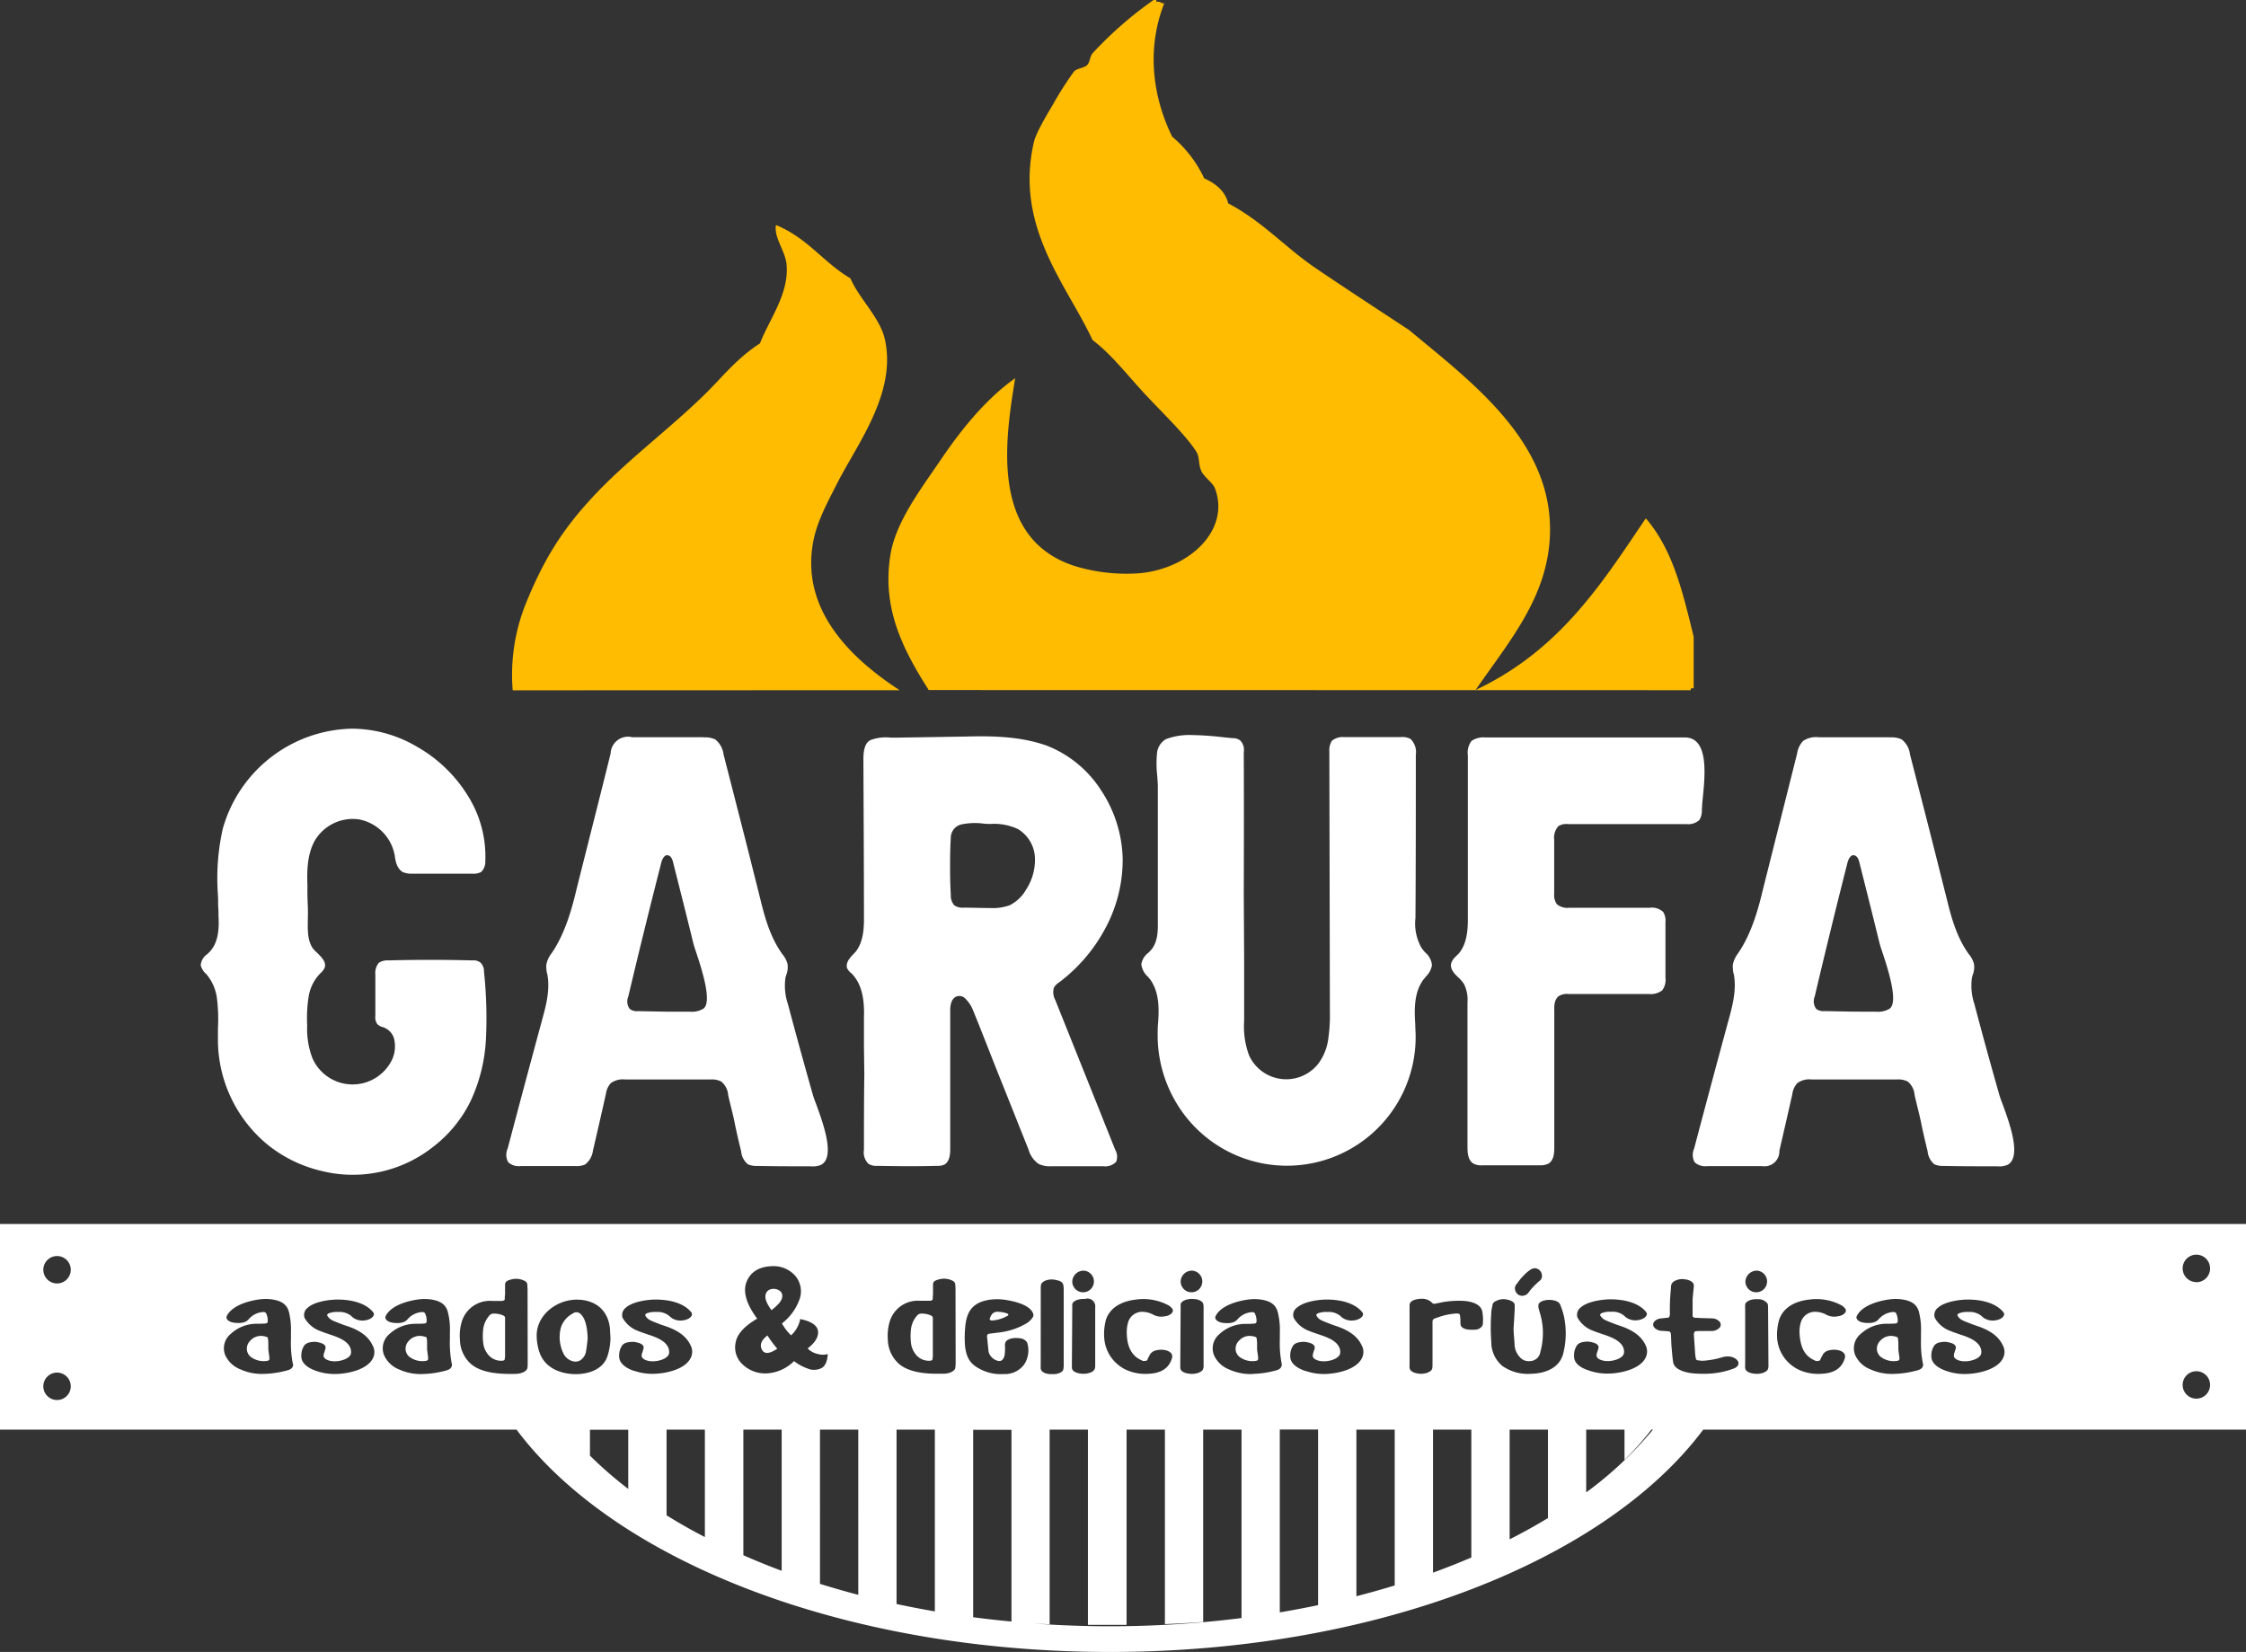
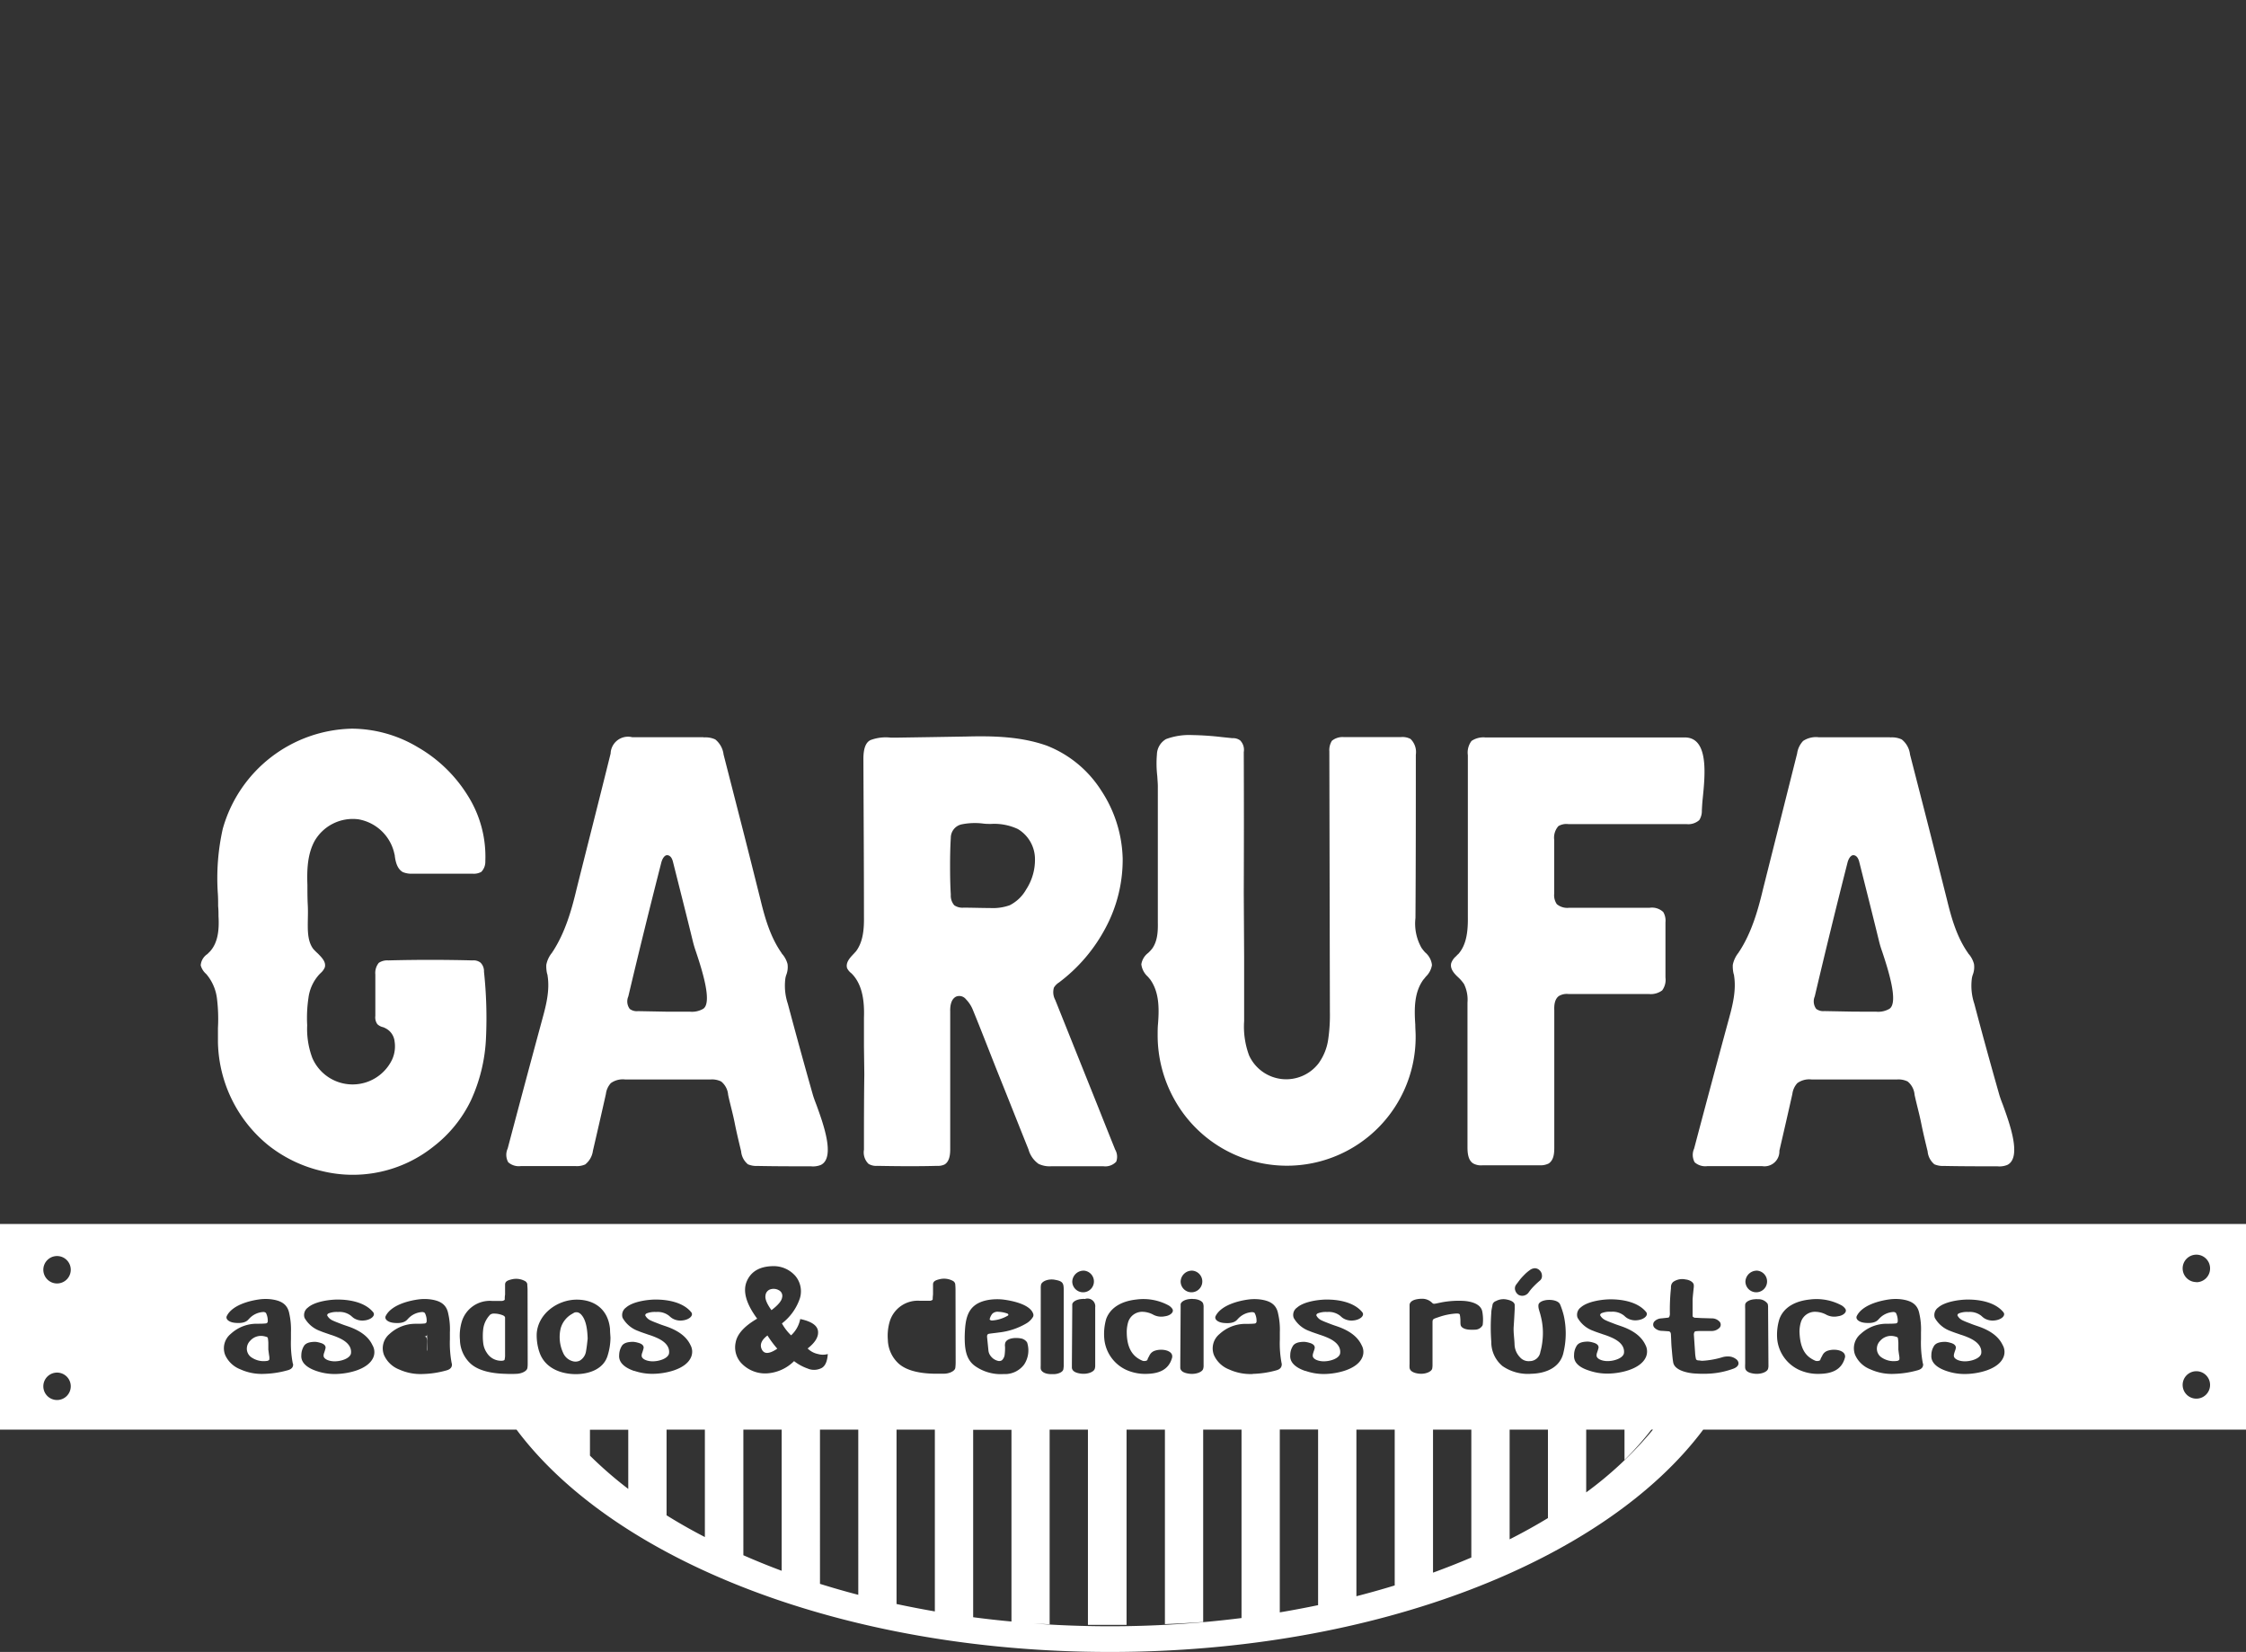
<svg xmlns="http://www.w3.org/2000/svg" viewBox="0 0 491.34 361.42">
  <rect x="0" y="0" width="491.34" height="361.42" fill="#333333" stroke="none" />
  <defs>
    <style>.cls-1,.cls-3{fill:#fff;}.cls-2{fill:#ffbc00;}.cls-2,.cls-3{fill-rule:evenodd;}</style>
  </defs>
  <g id="Capa_2" data-name="Capa 2">
    <g id="Capa_3" data-name="Capa 3">
      <path class="cls-1" d="M48.73,181.34A30,30,0,0,1,77,159.42a28.35,28.35,0,0,1,14.39,4.05A31.09,31.09,0,0,1,102.29,174a25,25,0,0,1,3.88,14.43,3.17,3.17,0,0,1-.88,2.32,3.34,3.34,0,0,1-1.88.4c-2.21,0-4.37,0-6.58,0H90.26a4.92,4.92,0,0,1-2.16-.36c-1.13-.68-1.53-2-1.73-3.48,0-.28-.12-.53-.16-.8a9.76,9.76,0,0,0-7.81-7.26A9.64,9.64,0,0,0,68.82,184c-1.57,2.89-1.69,6.29-1.57,9.62,0,1.48,0,2.93.08,4.41s0,2.93,0,4.41c0,1.8.12,3.73,1.2,5.17a13.17,13.17,0,0,0,1,1c1,1,1.84,1.93,1.52,3.05a3.47,3.47,0,0,1-.92,1.24l-.24.24a9.35,9.35,0,0,0-2.41,5.17,29.77,29.77,0,0,0-.28,6,18.07,18.07,0,0,0,1.12,7.14,9.59,9.59,0,0,0,17.48.32,7,7,0,0,0,.52-3.93,3.65,3.65,0,0,0-2.08-2.92,2,2,0,0,0-.52-.21,2.59,2.59,0,0,1-1.17-.64,2.55,2.55,0,0,1-.44-1.8c0-3,0-6.05,0-9.06a3.5,3.5,0,0,1,.76-2.56,3.36,3.36,0,0,1,2.09-.53c6.13-.16,12.27-.16,18.4,0a2.48,2.48,0,0,1,1.76.49,2.65,2.65,0,0,1,.76,2,95.35,95.35,0,0,1,.44,14.43,36.34,36.34,0,0,1-3.32,13.75,28.14,28.14,0,0,1-8.1,10,28.28,28.28,0,0,1-24.49,5.41,29.58,29.58,0,0,1-11.63-5.57,29.8,29.8,0,0,1-11.1-22.57c0-1,0-2.08,0-3.16a36.48,36.48,0,0,0-.2-6.3,10.12,10.12,0,0,0-2.32-5.45l-.25-.24a3.79,3.79,0,0,1-1-1.72,3.23,3.23,0,0,1,1.45-2.45l.6-.6c1.8-2,2-4.93,1.84-7.7,0-.72,0-1.44-.08-2.16,0-1,0-2-.08-3A49.42,49.42,0,0,1,48.73,181.34Z" />
      <path class="cls-1" d="M153.92,161.34a5,5,0,0,1,2.56.44,5,5,0,0,1,1.81,3.29l3.48,13.59c1.57,6.09,3.09,12.18,4.61,18.24,1,4.13,2.21,8.21,4.61,11.62a.72.72,0,0,0,.2.28,5.59,5.59,0,0,1,1.09,2.09,4.75,4.75,0,0,1-.24,2.32,4.25,4.25,0,0,0-.25,1,12.52,12.52,0,0,0,.56,5.41q2.66,10,5.5,20c.16.52.4,1.2.76,2.12,1.48,4.09,4.17,11.46,1,13.11a4.55,4.55,0,0,1-2.2.32c-3.89,0-7.78,0-11.67-.08a4.75,4.75,0,0,1-2.12-.36,4.13,4.13,0,0,1-1.49-2.85c-.48-2-1-4.13-1.4-6.17s-1-4.13-1.44-6.17a4.17,4.17,0,0,0-1.53-2.93,4.55,4.55,0,0,0-2.32-.44H136.76a4.48,4.48,0,0,0-3.13.8,4.28,4.28,0,0,0-1.08,2.37c-.92,4.12-1.88,8.29-2.84,12.42a4.57,4.57,0,0,1-1.69,3,4.48,4.48,0,0,1-2.08.36h-12a3.49,3.49,0,0,1-2.76-.84,3.32,3.32,0,0,1-.12-3q3.78-14.31,7.65-28.58c.84-3.05,1.57-6.17,1.08-9.22,0-.2-.08-.36-.12-.52a7.32,7.32,0,0,1-.16-1.88,6,6,0,0,1,1.29-2.69,1.4,1.4,0,0,1,.2-.32c2.6-4.05,4-8.78,5.13-13.55,2.48-9.9,5-19.76,7.45-29.66a3.81,3.81,0,0,1,4.73-3.57h15.64Zm-3,60a4.9,4.9,0,0,0,2.93-.64c2-1.37-.24-8.42-1.61-12.51a24.48,24.48,0,0,1-.72-2.45c-1.4-5.73-2.85-11.42-4.29-17.15-.16-.68-.48-1.36-1.16-1.48s-1.2.8-1.4,1.6q-3.74,14.61-7.22,29.3a2.73,2.73,0,0,0,.32,2.73,2.58,2.58,0,0,0,1.81.48l6.37.12Z" />
      <path class="cls-1" d="M189,228.88c0-2,0-4.12,0-6.17.12-3.41-.24-7.09-2.52-9.54l-.24-.24a3.11,3.11,0,0,1-.93-1.12c-.32-1.12.45-2.09,1.37-3.05.2-.2.36-.4.56-.6,1.6-2.12,1.8-4.93,1.76-7.66,0-11.5-.08-23-.12-34.47,0-2.28.52-3.65,1.6-4.13a9.52,9.52,0,0,1,4.37-.52h1.53l7.69-.12,7.3-.12c6-.16,12,0,17.64,2a24.84,24.84,0,0,1,11.9,9.82,28.21,28.21,0,0,1,4.69,14.91A31.62,31.62,0,0,1,241.86,203a35.9,35.9,0,0,1-10.18,11.94v0a3.45,3.45,0,0,0-1.12,1.13,3.51,3.51,0,0,0,.28,2.68l9.38,23.41q1.86,4.69,3.73,9.34a3.12,3.12,0,0,1,.24,2.65,3.25,3.25,0,0,1-2.85,1c-3.73,0-7.49,0-11.26,0a5.56,5.56,0,0,1-2.89-.52,5.73,5.73,0,0,1-2.2-3.17c-2.05-5.09-4.05-10.18-6.1-15.27s-4-10.22-6.09-15.31a7.1,7.1,0,0,0-1.48-2.25,1.85,1.85,0,0,0-2.13-.6c-1.12.52-1.36,2-1.32,3.29,0,5,0,10.06,0,15.07v15.07c0,1.28-.2,2.65-1.2,3.29a3.26,3.26,0,0,1-1.64.32c-4.37.12-8.74.08-13.11,0a3.23,3.23,0,0,1-1.92-.44,3.49,3.49,0,0,1-1-3.09c0-5.49,0-11,.08-16.47Zm19-33.15a3.21,3.21,0,0,0,.76,2.33,3.17,3.17,0,0,0,2.05.52c1.92,0,3.85.08,5.77.08a11.06,11.06,0,0,0,4.29-.6,8.57,8.57,0,0,0,3.61-3.45,11.89,11.89,0,0,0,1.92-7.09,7.67,7.67,0,0,0-3.73-6.14,12.22,12.22,0,0,0-5.89-1.12c-.52,0-1.12,0-1.72-.08a14.64,14.64,0,0,0-4.61.16,3,3,0,0,0-2.45,2.93c-.12,2-.16,4-.16,6.09S207.87,193.61,208,195.73Z" />
      <path class="cls-1" d="M272.17,209.4v14a18.1,18.1,0,0,0,1.08,7.5,8.93,8.93,0,0,0,15.19,1.76,11.73,11.73,0,0,0,2.13-5.33,36.89,36.89,0,0,0,.36-5.93q-.06-28.44-.12-57a3.89,3.89,0,0,1,.56-2.33,3.7,3.7,0,0,1,2.68-.8H306.4a3.73,3.73,0,0,1,2.17.4,4,4,0,0,1,1.16,3.45c0,11.91,0,23.81-.08,35.72a10.75,10.75,0,0,0,1.32,6.53,9.73,9.73,0,0,0,.8,1,4.16,4.16,0,0,1,1.49,2.77,4.51,4.51,0,0,1-1.33,2.52c-.2.24-.36.48-.56.68-2,2.77-2,6.3-1.76,9.82,0,.85.08,1.69.08,2.53a28.16,28.16,0,0,1-52.75,13.91,28.77,28.77,0,0,1-3.69-14.19c0-.8,0-1.6.08-2.41.28-3.52.24-7-1.73-9.74-.19-.2-.35-.44-.56-.64a4.35,4.35,0,0,1-1.36-2.64,3.85,3.85,0,0,1,1.49-2.49,7.84,7.84,0,0,0,.92-1c1.12-1.6,1.24-3.69,1.2-5.65,0-6.62,0-13.27,0-19.92V172c0-.64-.08-1.36-.12-2.2a23.38,23.38,0,0,1-.08-4.73,4,4,0,0,1,2-3.37,14.55,14.55,0,0,1,5.73-.88,64.74,64.74,0,0,1,6.46.44l2.32.24a2.59,2.59,0,0,1,1.69.48,2.93,2.93,0,0,1,.8,2.57q.06,15.39,0,30.82Z" />
      <path class="cls-1" d="M368.57,161.34c5.26,0,4.45,8.14,3.93,13.27-.12,1.08-.16,2-.2,2.73a3.69,3.69,0,0,1-.56,2.08,3.61,3.61,0,0,1-2.81.88H356c-4.29,0-8.62,0-12.91,0a3.41,3.41,0,0,0-2.17.44,3.81,3.81,0,0,0-.92,3v11.78a3.45,3.45,0,0,0,.57,2.29,3.55,3.55,0,0,0,2.64.8h5.89c1.32,0,2.61,0,3.93,0,1.72,0,3.49,0,5.21,0h2.61a3.6,3.6,0,0,1,3,.92,3.66,3.66,0,0,1,.49,2.25c0,2,0,4,0,6.09v6a3.87,3.87,0,0,1-.72,2.81,4.17,4.17,0,0,1-2.84.8H352c-2.93,0-5.89,0-8.82,0a3.37,3.37,0,0,0-2.16.44c-.93.68-1.05,2-1,3.13v15c0,5,0,10,0,15,0,1.32-.12,2.73-1.2,3.49a4,4,0,0,1-2.08.4H324.4a3.55,3.55,0,0,1-2.12-.4c-1.09-.68-1.25-2.21-1.25-3.53V219.34a7.76,7.76,0,0,0-.76-4.05,8.69,8.69,0,0,0-1.28-1.48c-1-.92-1.8-1.92-1.52-3.08a3.52,3.52,0,0,1,1.12-1.57,2.29,2.29,0,0,1,.44-.44c1.88-2.12,2.12-5.25,2.08-8.18,0-5.89,0-11.78,0-17.67s0-11.75,0-17.64a4.2,4.2,0,0,1,.81-3.13,4.63,4.63,0,0,1,3-.76h43.69Z" />
      <path class="cls-1" d="M413.47,161.34a5,5,0,0,1,2.56.44,4.89,4.89,0,0,1,1.81,3.29l3.49,13.59c1.56,6.09,3.08,12.18,4.61,18.24,1,4.13,2.2,8.21,4.6,11.62a.86.86,0,0,0,.21.28,5.43,5.43,0,0,1,1.08,2.09,4.63,4.63,0,0,1-.24,2.32,4.22,4.22,0,0,0-.24,1,12.52,12.52,0,0,0,.56,5.41c1.76,6.7,3.61,13.39,5.49,20,.16.52.4,1.2.76,2.12,1.48,4.09,4.17,11.46,1,13.11a4.55,4.55,0,0,1-2.2.32c-3.89,0-7.78,0-11.67-.08a4.75,4.75,0,0,1-2.12-.36,4.16,4.16,0,0,1-1.48-2.85c-.49-2-1-4.13-1.41-6.17s-1-4.13-1.44-6.17a4.2,4.2,0,0,0-1.52-2.93,4.59,4.59,0,0,0-2.33-.44H396.31a4.44,4.44,0,0,0-3.12.8,4.3,4.3,0,0,0-1.09,2.37c-.92,4.12-1.88,8.29-2.84,12.42a3.26,3.26,0,0,1-3.77,3.37h-12a3.49,3.49,0,0,1-2.76-.84,3.35,3.35,0,0,1-.12-3q3.78-14.31,7.66-28.58c.84-3.05,1.56-6.17,1.08-9.22,0-.2-.08-.36-.12-.52a7.32,7.32,0,0,1-.16-1.88,6.13,6.13,0,0,1,1.28-2.69,1.4,1.4,0,0,1,.2-.32c2.61-4.05,4-8.78,5.13-13.55l7.46-29.66a5,5,0,0,1,1.32-2.77,5.11,5.11,0,0,1,3.41-.8h15.63Zm-3.05,60a4.87,4.87,0,0,0,2.93-.64c2-1.37-.24-8.42-1.6-12.51a22.58,22.58,0,0,1-.73-2.45c-1.4-5.73-2.84-11.42-4.28-17.15-.17-.68-.49-1.36-1.17-1.48s-1.2.8-1.4,1.6Q400.45,203.33,397,218a2.76,2.76,0,0,0,.32,2.73,2.61,2.61,0,0,0,1.81.48l6.37.12Z" />
-       <path class="cls-2" d="M196.8,151c-13-8.46-21.4-19.12-18.9-32.49.83-4.46,3.22-8.78,5.24-12.76,4.27-8.47,13-19.63,10.47-31.36-1-4.82-5.65-9-7.57-13.49-6-3.55-9.28-8.77-16.29-11.67-.48,2.86,2.07,5.57,2.33,8.75.53,6.36-3.85,12-5.82,17.14-5.21,3.36-8.39,7.58-12.22,11.3-8.22,8-17.54,14.77-25,23-6.58,7.21-10.31,13.58-14,22.61a41.83,41.83,0,0,0-2.88,19Z" />
-       <path class="cls-2" d="M369.88,151c0-.13,0-.27.05-.41h.58v-11.3c-2.32-9.36-4.41-18.87-10.47-25.89-9.63,14.26-18.77,28.83-37.24,37.56,7.47-10.85,16.23-20.78,16.29-35,.09-19.73-17.39-32.55-30.84-43.76-6.81-4.48-13.66-8.94-20.37-13.49s-11.61-10.22-19.2-14.22c-.62-2.53-2.53-4.25-5.24-5.47a26.84,26.84,0,0,0-7-9.11c-4.23-8.56-5.71-19.13-1.75-29.17-.74,0-.8-.47-1.74-.36V0h-.59A82.77,82.77,0,0,0,239,11.67c-.58.69-.54,1.88-1.16,2.55s-2.31.72-2.91,1.46A72.27,72.27,0,0,0,230.27,23c-1.66,2.77-3.65,6.21-4.07,8-4.37,18.62,7.26,31.41,12.8,43.39,4.22,3.19,7.51,7.58,11.64,12,3.52,3.8,8.75,8.77,11.05,12.4.84,1.31.41,2.89,1.17,4.37.66,1.3,2.46,2.48,2.91,3.65,3.44,9-5.37,17.51-16.3,18.59a39,39,0,0,1-14-1.45c-19.13-5.88-15.53-28-13.39-41.2-6.27,4.44-11.65,11-16.29,17.86-4.44,6.54-10,13.77-11.06,21.15-1.71,11.41,2.72,20.23,8.44,29.21Z" />
      <path class="cls-3" d="M415.29,295.26v-1.47a7.81,7.81,0,0,0-.1-1c0-.19-.2-.29-.49-.36a3.79,3.79,0,0,0-1-.16,3.14,3.14,0,0,0-2.39,1.08,2.44,2.44,0,0,0-.69,1.35,2.3,2.3,0,0,0,1.11,2.36,4.72,4.72,0,0,0,3.22.69c.26,0,.56-.2.56-.33a2.93,2.93,0,0,0,0-.59C415.42,296.31,415.35,295.75,415.29,295.26Z" />
      <path class="cls-3" d="M170.42,282.3a2.33,2.33,0,0,0-1.81-.24,1.55,1.55,0,0,0-1.15,1.38c-.13.75.3,1.81,1.31,3.2,1.43-1.09,2.2-2,2.32-2.75A1.38,1.38,0,0,0,170.42,282.3Z" />
-       <path class="cls-3" d="M203.38,287.69a5.08,5.08,0,0,0-1.64-.3,1.42,1.42,0,0,0-.92.23,5.4,5.4,0,0,0-1.51,3,13.18,13.18,0,0,0,0,3.38,4.69,4.69,0,0,0,.79,2,3.65,3.65,0,0,0,3.24,1.71c.3,0,.63-.1.63-.26a5.21,5.21,0,0,0,.1-.72v-6.89c0-.53,0-1.05,0-1.58C204,288,203.77,287.82,203.38,287.69Z" />
      <path class="cls-3" d="M220.4,287.39a6.54,6.54,0,0,0-1.94-.39,1.68,1.68,0,0,0-1.37.42,2.86,2.86,0,0,0-.59,1.22c0,.13.32.29.55.26a7.76,7.76,0,0,0,3.45-1.08C220.66,287.72,220.6,287.49,220.4,287.39Z" />
      <path class="cls-3" d="M126.5,287.16a1.35,1.35,0,0,0-.82,0,4.72,4.72,0,0,0-.46.26,5.25,5.25,0,0,0-2.56,3.18,8.22,8.22,0,0,0,.52,5.35,3.18,3.18,0,0,0,2.27,1.9,2.17,2.17,0,0,0,1.37-.16,2.87,2.87,0,0,0,1.38-2.07c.17-.92.26-1.87.36-2.76-.06-1.6-.23-3.93-1.38-5.21A1.74,1.74,0,0,0,126.5,287.16Z" />
      <path class="cls-3" d="M109.8,287.69a5,5,0,0,0-1.64-.3,1.42,1.42,0,0,0-.92.23,5.53,5.53,0,0,0-1.51,3,13.18,13.18,0,0,0,0,3.38,4.69,4.69,0,0,0,.79,2,3.67,3.67,0,0,0,3.25,1.71c.29,0,.62-.1.62-.26a5.21,5.21,0,0,0,.1-.72v-6.89c0-.53,0-1.05,0-1.58C110.46,288,110.2,287.82,109.8,287.69Z" />
      <path class="cls-3" d="M166.67,295.26q.79,1.56,3.37-.19a23.87,23.87,0,0,1-2.15-2.89C166.56,293.19,166.14,294.22,166.67,295.26Z" />
-       <path class="cls-3" d="M93.43,295.26v-1.47c0-.33,0-.63-.09-1s-.2-.29-.5-.36a3.72,3.72,0,0,0-1-.16,3.18,3.18,0,0,0-2.4,1.08,2.51,2.51,0,0,0-.69,1.35,2.31,2.31,0,0,0,1.12,2.36,4.7,4.7,0,0,0,3.21.69c.27,0,.56-.2.56-.33a3.89,3.89,0,0,0,0-.59C93.57,296.31,93.5,295.75,93.43,295.26Z" />
-       <path class="cls-3" d="M275,295.26v-1.47a7.81,7.81,0,0,0-.1-1c0-.19-.2-.29-.49-.36a3.79,3.79,0,0,0-1-.16,3.14,3.14,0,0,0-2.39,1.08,2.44,2.44,0,0,0-.69,1.35,2.3,2.3,0,0,0,1.11,2.36,4.72,4.72,0,0,0,3.22.69c.26,0,.56-.2.56-.33a2.93,2.93,0,0,0,0-.59C275.14,296.31,275.07,295.75,275,295.26Z" />
+       <path class="cls-3" d="M93.43,295.26v-1.47c0-.33,0-.63-.09-1s-.2-.29-.5-.36c.27,0,.56-.2.56-.33a3.89,3.89,0,0,0,0-.59C93.57,296.31,93.5,295.75,93.43,295.26Z" />
      <path class="cls-3" d="M58.7,295.26v-1.47a7.81,7.81,0,0,0-.1-1c0-.19-.19-.29-.49-.36a3.79,3.79,0,0,0-1-.16,3.14,3.14,0,0,0-2.39,1.08,2.44,2.44,0,0,0-.69,1.35,2.29,2.29,0,0,0,1.12,2.36,4.7,4.7,0,0,0,3.21.69c.26,0,.56-.2.56-.33a3.89,3.89,0,0,0,0-.59C58.83,296.31,58.77,295.75,58.7,295.26Z" />
      <path class="cls-3" d="M0,267.78v45H113c21.36,28.58,71.42,48.64,129.8,48.64s108.44-20.06,129.8-48.64H491.34v-45ZM384.43,278a2.37,2.37,0,1,1-2.6,2.39A2.49,2.49,0,0,1,384.43,278Zm-52.78,3.09c.18-.24.43-.56.76-1s.68-.8,1.06-1.19a8.38,8.38,0,0,1,1.17-1,1.93,1.93,0,0,1,1.1-.43,1.5,1.5,0,0,1,1.08.46,1.6,1.6,0,0,1,.5,1.16,1.24,1.24,0,0,1-.5,1.12c-.43.37-.86.77-1.28,1.2a10.58,10.58,0,0,0-1.09,1.3,1.76,1.76,0,0,1-1.44.79,1.82,1.82,0,0,1-.8-.2,1.79,1.79,0,0,1-.74-1A1.36,1.36,0,0,1,331.65,281.1ZM260.87,278a2.37,2.37,0,1,1-2.59,2.39A2.46,2.46,0,0,1,260.87,278Zm-2.59,8.3c0-.33,0-.63,0-.95.1-.59,1-1.09,2.13-1.15a2.22,2.22,0,0,1,.63,0c1.05,0,2,.46,2.16,1a2.45,2.45,0,0,1,.1.86v12.62a2.28,2.28,0,0,1-.1.82c-.22.72-1.64,1.22-3,1.05s-1.9-.62-2-1.24c0-.33,0-.63,0-.95ZM242,288.54c1.05-2.79,3.84-3.94,6.63-4.23a11.58,11.58,0,0,1,7.05,1.31,2.51,2.51,0,0,1,.75.69c.53.72-.42,1.54-1.6,1.67a3.77,3.77,0,0,1-2.43-.29A5.26,5.26,0,0,0,250,287a3.21,3.21,0,0,0-3.18,2.19,7.66,7.66,0,0,0-.33,2.17c0,2.23.49,4.59,2.53,5.87a5.64,5.64,0,0,0,.95.49c.39.13,1,0,1.05-.23s.23-.55.36-.78a2.58,2.58,0,0,1,.33-.56,2,2,0,0,1,1-.66,4.42,4.42,0,0,1,1.31-.19c1.18,0,2.27.45,2.4,1.24a1.19,1.19,0,0,1,0,.46c-.73,2.76-3,3.54-5.64,3.58a10.09,10.09,0,0,1-4.37-.86,8.32,8.32,0,0,1-4.82-6.69A11.81,11.81,0,0,1,242,288.54ZM237.16,278a2.37,2.37,0,1,1-2.59,2.39A2.48,2.48,0,0,1,237.16,278Zm-2.59,8.3c0-.33,0-.63,0-.95.1-.59,1-1.09,2.13-1.15a2.22,2.22,0,0,1,.63,0,1.7,1.7,0,0,1,2.26,1.84v12.62a2.28,2.28,0,0,1-.1.82c-.23.72-1.64,1.22-3,1.05s-1.9-.62-2-1.24c0-.33,0-.63,0-.95Zm-6.89-4.43a3.45,3.45,0,0,1,.07-.85c.26-.79,1.77-1.32,3.15-1,1.63.29,1.8.78,1.8,2.19v16.31a4.67,4.67,0,0,1-.07,1c-.06.59-.92,1.05-2,1.12H230c-1.28,0-2.2-.46-2.33-1.19a5.7,5.7,0,0,1,0-.72ZM12.48,306.3a3,3,0,1,1,3-3A3,3,0,0,1,12.48,306.3Zm0-25.5a3,3,0,1,1,3-3A3,3,0,0,1,12.48,280.8Zm51.63,17.94c-.06.46-.42.85-1.18,1.05a20.91,20.91,0,0,1-5.18.79,11.29,11.29,0,0,1-5.18-1,6,6,0,0,1-3.32-3.15,4.05,4.05,0,0,1,1.22-4.59,8.35,8.35,0,0,1,5.77-2.23c.66,0,1.31,0,1.94-.07a.45.45,0,0,0,.39-.39,3.72,3.72,0,0,0-.39-1.9.86.86,0,0,0-.69-.2,4.53,4.53,0,0,0-3,1.48l-.1.1c-.62.75-1.67.91-3,.78s-2.1-.82-1.77-1.5c1.18-2.37,4.92-3.35,7.31-3.65a10.35,10.35,0,0,1,2.36,0c2.1.27,3.61,1,4,3.15a16.07,16.07,0,0,1,.36,4.07c0,.52,0,1,0,1.54a23,23,0,0,0,.39,5.22A.75.75,0,0,1,64.11,298.74ZM81.66,297c-1.18,2.69-5.67,3.61-8.43,3.61a12.2,12.2,0,0,1-4-.66c-2.33-.79-3.44-2-3.31-3.48a3.89,3.89,0,0,1,.52-1.9c.36-.69,1.22-1,2.56-1a5.13,5.13,0,0,1,1,.2c.92.23,1.31.68,1.21,1.21a10.5,10.5,0,0,1-.32,1.05,1.63,1.63,0,0,0-.1.59c0,.66,1,1.15,2.2,1.21,1.54.07,3.67-.62,3.8-1.8.13-1.34-.75-2.46-2.62-3.31a15.9,15.9,0,0,0-1.94-.73c-.72-.26-1.47-.49-2.16-.78a6.39,6.39,0,0,1-3.45-2.89,2,2,0,0,1,.76-2.26c1.44-1.28,4.62-1.74,6.49-1.74,2.63,0,6,.59,7.78,2.79.55.72-.5,1.7-2.14,1.8a3.49,3.49,0,0,1-2.1-.52,5.47,5.47,0,0,1-.59-.49,4,4,0,0,0-2.85-.86,4.85,4.85,0,0,0-2.07.3c-.23.1-.39.33-.29.52a2.5,2.5,0,0,0,1.08,1c.59.29,1.25.52,1.9.78s1.45.5,2.14.76c2.55,1,4,2.29,4.75,3.9A3,3,0,0,1,81.66,297Zm17.19,1.77c-.07.46-.43.85-1.18,1.05a20.92,20.92,0,0,1-5.19.79,11.34,11.34,0,0,1-5.18-1A6,6,0,0,1,84,296.44a4.07,4.07,0,0,1,1.21-4.59A8.35,8.35,0,0,1,91,289.62c.66,0,1.32,0,1.94-.07a.45.45,0,0,0,.39-.39,3.53,3.53,0,0,0-.39-1.9.86.86,0,0,0-.69-.2,4.5,4.5,0,0,0-3,1.48l-.1.1c-.63.75-1.68.91-3,.78s-2.1-.82-1.77-1.5c1.18-2.37,4.92-3.35,7.31-3.65a10.43,10.43,0,0,1,2.37,0c2.09.27,3.6,1,4,3.15a15.2,15.2,0,0,1,.36,4.07c0,.52,0,1,0,1.54a23.56,23.56,0,0,0,.39,5.22A.83.83,0,0,1,98.85,298.74Zm16.59-.59c0,.36,0,.72-.06,1.08-.07.72-1.28,1.28-2.4,1.31a23.81,23.81,0,0,1-2.39,0c-2.59-.06-5.91-.52-7.81-2.39a7.25,7.25,0,0,1-2.16-5,10.75,10.75,0,0,1,.39-4,6.41,6.41,0,0,1,6.63-4.56c.72,0,1.44,0,2.16,0,.23,0,.59-.16.62-.29,0-.36,0-.72.07-1.08,0-.72,0-1.48,0-2.2s.59-.95,1.58-1.18a4.07,4.07,0,0,1,2.75.39,1,1,0,0,1,.53.66c0,.39.06.79.06,1.21Zm2.5-2.53a11.81,11.81,0,0,1-.53-3.83c.26-4.4,4.56-7.48,8.76-7.48,4,0,6.89,2.23,7.28,6.43,0,.59.06,1.21.1,1.87a13.45,13.45,0,0,1-.59,3.83c-.86,3.09-4.1,4.17-7.05,4.17C122.46,300.61,119,299.17,117.94,295.62Zm19.5,30.1a87,87,0,0,1-8.38-7.28v-5.66h8.38Zm1.32-25.8c-2.33-.79-3.44-2-3.31-3.48a3.89,3.89,0,0,1,.52-1.9c.36-.69,1.22-1,2.56-1a5.13,5.13,0,0,1,1.05.2c.92.23,1.31.68,1.21,1.21a10.5,10.5,0,0,1-.32,1.05,1.63,1.63,0,0,0-.1.59c0,.66,1,1.15,2.2,1.21,1.54.07,3.67-.62,3.8-1.8.13-1.34-.75-2.46-2.62-3.31a15.9,15.9,0,0,0-1.94-.73c-.72-.26-1.47-.49-2.16-.78a6.39,6.39,0,0,1-3.45-2.89,2,2,0,0,1,.76-2.26c1.44-1.28,4.62-1.74,6.49-1.74,2.63,0,6,.59,7.78,2.79.55.72-.5,1.7-2.14,1.8a3.44,3.44,0,0,1-2.09-.52,4.75,4.75,0,0,1-.6-.49,4,4,0,0,0-2.85-.86,4.85,4.85,0,0,0-2.07.3c-.23.1-.39.33-.29.52a2.5,2.5,0,0,0,1.08,1c.59.29,1.25.52,1.9.78s1.45.5,2.14.76c2.55,1,4,2.29,4.75,3.9a3,3,0,0,1,.1,2.66c-1.18,2.69-5.67,3.61-8.43,3.61A12.2,12.2,0,0,1,138.76,299.92Zm15.44,36.33q-4.38-2.26-8.38-4.76V312.78h8.38ZM171,343.66c-2.88-1.07-5.67-2.21-8.38-3.4V312.78H171Zm5.83-44.2a10.5,10.5,0,0,1-3.12-1.67,9.19,9.19,0,0,1-6.08,2.69,7.17,7.17,0,0,1-5.21-2,5.06,5.06,0,0,1-1.49-4.75q.48-2.77,4.71-5.23-3.65-4.94-2.27-8.18c.93-2.16,2.85-3.27,5.75-3.31a6.3,6.3,0,0,1,4.94,2.22A5.25,5.25,0,0,1,175,284a11.56,11.56,0,0,1-3.94,5.54,10.79,10.79,0,0,0,2,2.61,6.52,6.52,0,0,0,2-3.57c2.46.52,3.74,1.4,3.89,2.65s-.63,2.51-2.27,3.79a4.46,4.46,0,0,0,2.28,1.22,3.94,3.94,0,0,0,2.13,0c-.11,1.61-.56,2.64-1.37,3.07A3.62,3.62,0,0,1,176.79,299.46Zm10.93,49.46c-2.85-.74-5.65-1.55-8.38-2.4V312.78h8.38Zm16.75,3.63q-4.25-.74-8.38-1.62V312.78h8.38Zm4.55-54.4a9.79,9.79,0,0,1-.07,1.08c-.06.72-1.28,1.28-2.39,1.31-.82,0-1.61,0-2.4,0-2.59-.06-5.9-.52-7.8-2.39a7.27,7.27,0,0,1-2.17-5,11,11,0,0,1,.4-4,6.4,6.4,0,0,1,6.62-4.56c.72,0,1.44,0,2.17,0,.23,0,.59-.16.62-.29a9.79,9.79,0,0,1,.07-1.08c0-.72,0-1.48,0-2.2s.59-.95,1.57-1.18a4.1,4.1,0,0,1,2.76.39,1,1,0,0,1,.52.66,11.76,11.76,0,0,1,.07,1.21Zm12.21,56.61c-2.82-.26-5.62-.57-8.38-.94v-41h8.38ZM226,288.08a4.1,4.1,0,0,1-1.44,1.44,15.07,15.07,0,0,1-6,2c-.69.1-1.41.17-2.1.27-.46.06-.53.29-.53.68l.3,3a2.34,2.34,0,0,0,.52,1.24,2.83,2.83,0,0,0,1.68,1.05,1.09,1.09,0,0,0,.75-.16,2,2,0,0,0,.59-1.12,12.46,12.46,0,0,0,.1-1.64c0-.26-.07-.55,0-.82.06-.85,1.18-1.37,2.75-1.28a4.5,4.5,0,0,1,.63.07,2.06,2.06,0,0,1,1.34.75.73.73,0,0,1,.16.33,5.61,5.61,0,0,1-.72,4.66,5.24,5.24,0,0,1-4.49,2.07,9.74,9.74,0,0,1-6.27-1.78c-2.06-1.5-2.23-4-2.23-6.39.1-4.07.53-7.28,5.32-8.07a12.25,12.25,0,0,1,3-.07c1.93.23,5.83,1,6.62,3A.91.91,0,0,1,226,288.08ZM271.6,354a228.89,228.89,0,0,1-28.84,1.8c-5.63,0-11.17-.21-16.6-.6,1.15.06,2.3.12,3.46.16V312.78H238v42.71c1.41,0,2.82,0,4.23,0s2.81,0,4.22,0V312.78h8.39v42.55c2.81-.11,5.61-.26,8.37-.47V312.78h8.39Zm2.46-53.39a11.29,11.29,0,0,1-5.18-1,6,6,0,0,1-3.32-3.15,4.05,4.05,0,0,1,1.22-4.59,8.35,8.35,0,0,1,5.77-2.23c.65,0,1.31,0,1.93-.07a.45.45,0,0,0,.4-.39,3.63,3.63,0,0,0-.4-1.9c-.06-.13-.42-.23-.68-.2a4.53,4.53,0,0,0-3,1.48l-.1.1c-.62.75-1.67.91-3,.78s-2.09-.82-1.77-1.5c1.18-2.37,4.92-3.35,7.32-3.65a10.35,10.35,0,0,1,2.36,0c2.1.27,3.61,1,4,3.15a15.63,15.63,0,0,1,.37,4.07c0,.52,0,1,0,1.54a23,23,0,0,0,.39,5.22.91.91,0,0,1,0,.49c-.07.46-.42.85-1.18,1.05A20.91,20.91,0,0,1,274.06,300.58Zm14.29,50.57q-4.12.86-8.38,1.58v-40h8.38Zm-2.78-51.23c-2.33-.79-3.45-2-3.31-3.48a3.69,3.69,0,0,1,.52-1.9c.36-.69,1.22-1,2.56-1a5.13,5.13,0,0,1,1.05.2c.92.23,1.31.68,1.21,1.21-.06.36-.23.69-.32,1.05a1.63,1.63,0,0,0-.1.59c0,.66,1,1.15,2.19,1.21,1.55.07,3.68-.62,3.81-1.8.13-1.34-.75-2.46-2.62-3.31a17.24,17.24,0,0,0-1.94-.73c-.72-.26-1.48-.49-2.16-.78a6.39,6.39,0,0,1-3.45-2.89,1.94,1.94,0,0,1,.76-2.26c1.44-1.28,4.62-1.74,6.49-1.74,2.62,0,6,.59,7.77,2.79.56.72-.49,1.7-2.13,1.8a3.49,3.49,0,0,1-2.1-.52,4.65,4.65,0,0,1-.59-.49,4,4,0,0,0-2.85-.86,4.82,4.82,0,0,0-2.07.3c-.23.1-.39.33-.29.52a2.39,2.39,0,0,0,1.08,1c.59.29,1.25.52,1.9.78s1.45.5,2.13.76c2.56,1,4,2.29,4.76,3.9A3,3,0,0,1,298,297c-1.18,2.69-5.68,3.61-8.43,3.61A12.2,12.2,0,0,1,285.57,299.92Zm19.54,46.92c-2.73.84-5.53,1.62-8.38,2.36V312.78h8.38Zm16.76-6.11c-2.71,1.16-5.51,2.26-8.38,3.31V312.78h8.38Zm2.5-51a.6.6,0,0,1-.06.23,1.89,1.89,0,0,1-1.58.92,9.11,9.11,0,0,1-1.28,0c-1.08-.06-1.87-.49-1.93-1.11-.07-.46,0-.95-.07-1.45,0-.23-.06-.49-.1-.72s-.46-.26-.69-.26a14.11,14.11,0,0,0-3.64.69c-1.7.59-1.64.42-1.64,1.61v8.72a5.32,5.32,0,0,1-.06,1c-.13.73-1.51,1.28-2.82,1.15s-2.07-.59-2.14-1.31a7.77,7.77,0,0,1,0-.85v-12c0-.32,0-.62,0-.95.1-.59.63-1,1.61-1.18a5.54,5.54,0,0,1,1-.1,3.08,3.08,0,0,1,2.39.95c.2.17.36.17.72.1l1.41-.29a20.45,20.45,0,0,1,4.69-.3c1.51.1,3.81.59,4.1,2.4A9.62,9.62,0,0,1,324.37,289.78Zm14.26,42.37q-4,2.43-8.38,4.65v-24h8.38Zm3.45-36.46c-.62,3.48-3.83,4.82-7.12,4.89a9.76,9.76,0,0,1-6.26-1.68,6.78,6.78,0,0,1-2.46-5.31,42.19,42.19,0,0,1,0-6.36c0-.63.2-1.25.29-1.87a1.17,1.17,0,0,1,.73-.69,3.45,3.45,0,0,1,2.39-.33c1.05.2,1.74.66,1.71,1.25,0,.23,0,.52,0,.82-.06,1.24-.13,2.52-.22,3.83s.16,2.66.19,4a4.23,4.23,0,0,0,1.18,2.72,2.49,2.49,0,0,0,2.13.85,2.35,2.35,0,0,0,2.33-2,14.27,14.27,0,0,0,.46-2.43,14.82,14.82,0,0,0-.39-5.51c-.1-.46-.26-.88-.36-1.28a2.78,2.78,0,0,1-.13-1.05c.06-.59.85-1,1.93-1.11,1.31-.1,2.53.26,2.82,1a16.58,16.58,0,0,1,.82,2.53A18,18,0,0,1,342.08,295.69Zm2.27.75a3.69,3.69,0,0,1,.52-1.9c.36-.69,1.21-1,2.56-1a5.13,5.13,0,0,1,1.05.2c.92.23,1.31.68,1.21,1.21a10.59,10.59,0,0,1-.33,1.05,1.87,1.87,0,0,0-.09.59c0,.66,1,1.15,2.19,1.21,1.55.07,3.68-.62,3.81-1.8.13-1.34-.76-2.46-2.63-3.31a16.38,16.38,0,0,0-1.93-.73c-.72-.26-1.48-.49-2.17-.78a6.36,6.36,0,0,1-3.44-2.89,2,2,0,0,1,.75-2.26c1.45-1.28,4.63-1.74,6.5-1.74,2.62,0,6,.59,7.77,2.79.56.72-.49,1.7-2.13,1.8a3.49,3.49,0,0,1-2.1-.52,4.65,4.65,0,0,1-.59-.49,4,4,0,0,0-2.85-.86,4.8,4.8,0,0,0-2.07.3c-.23.1-.39.33-.3.52a2.48,2.48,0,0,0,1.09,1c.59.29,1.24.52,1.9.78s1.44.5,2.13.76c2.56,1,4,2.29,4.76,3.9a3.07,3.07,0,0,1,.1,2.66c-1.19,2.69-5.68,3.61-8.43,3.61a12.16,12.16,0,0,1-4-.66C345.33,299.13,344.21,298,344.35,296.44ZM347,326.51V312.78h8.38v6.63a69.3,69.3,0,0,0,5.88-6.63h.35A81.36,81.36,0,0,1,347,326.51Zm32.23-27.08a18,18,0,0,1-5,1.08,25.18,25.18,0,0,1-3.25,0c-1.57-.06-4.66-.62-4.95-2.46-.17-1-.23-2-.33-3.05s-.1-1.93-.16-2.92c0-.39-.1-.82-.59-.82l-1.28-.09a2.34,2.34,0,0,1-1.71-.66,1,1,0,0,1,0-1.44,2.24,2.24,0,0,1,1.48-.63l1.47-.16a.35.35,0,0,0,.26-.17,1.75,1.75,0,0,0,.14-.59,44.11,44.11,0,0,1,.23-5.64c0-.26,0-.49.06-.72a1.41,1.41,0,0,1,.46-.72,3.44,3.44,0,0,1,2.66-.52c.88.09,1.67.55,1.8,1.11a2.49,2.49,0,0,1,0,.72c-.1.92-.2,1.87-.24,2.53v3.34c0,.13,0,.27,0,.36s.32.33.55.33c.56,0,1.15.07,1.71.07l2,.06A2.16,2.16,0,0,1,376,289a1,1,0,0,1,0,1.64,2.38,2.38,0,0,1-1.61.56c-.85,0-1.71,0-2.59,0a8.28,8.28,0,0,0-.86.06c-.09,0-.23.1-.26.17a1.49,1.49,0,0,0-.13.49c.1,1.48.2,2.92.3,4.43a7.85,7.85,0,0,0,.16.95c0,.16.26.33.52.33s.6.09.86.09a18.72,18.72,0,0,0,4.49-.81,3.94,3.94,0,0,1,1.05-.14,2.83,2.83,0,0,1,2.07.76C380.62,298.25,380.33,299,379.24,299.43Zm7.64-.76a2.52,2.52,0,0,1-.09.82c-.23.72-1.64,1.22-3,1.05s-1.91-.62-2-1.24a7.63,7.63,0,0,1,0-.95v-12a7.47,7.47,0,0,1,0-.95c.09-.59,1-1.09,2.13-1.15a2.15,2.15,0,0,1,.62,0,2.45,2.45,0,0,1,2.17,1,2.71,2.71,0,0,1,.09.86Zm9.35-1.44a6,6,0,0,0,.95.49c.4.13,1,0,1.05-.23s.23-.55.37-.78a2.55,2.55,0,0,1,.32-.56,2,2,0,0,1,1-.66,4.37,4.37,0,0,1,1.31-.19c1.18,0,2.26.45,2.39,1.24a.9.9,0,0,1,0,.46c-.72,2.76-2.95,3.54-5.64,3.58a10,10,0,0,1-4.36-.86,8.32,8.32,0,0,1-4.82-6.69,11.62,11.62,0,0,1,.49-4.49c1.05-2.79,3.84-3.94,6.63-4.23a11.58,11.58,0,0,1,7,1.31,2.78,2.78,0,0,1,.75.69c.53.72-.43,1.54-1.61,1.67a3.74,3.74,0,0,1-2.42-.29,5.26,5.26,0,0,0-2.46-.69,3.21,3.21,0,0,0-3.18,2.19,7.32,7.32,0,0,0-.33,2.17C393.74,293.59,394.2,296,396.23,297.23Zm24.47,1.51c-.06.46-.43.85-1.18,1.05a20.91,20.91,0,0,1-5.18.79,11.29,11.29,0,0,1-5.18-1,6,6,0,0,1-3.32-3.15,4.05,4.05,0,0,1,1.22-4.59,8.35,8.35,0,0,1,5.77-2.23c.66,0,1.31,0,1.94-.07a.45.45,0,0,0,.39-.39,3.72,3.72,0,0,0-.39-1.9.86.86,0,0,0-.69-.2,4.53,4.53,0,0,0-3,1.48l-.1.1c-.62.75-1.67.91-3,.78s-2.1-.82-1.77-1.5c1.18-2.37,4.92-3.35,7.32-3.65a10.35,10.35,0,0,1,2.36,0c2.1.27,3.61,1,4,3.15a15.2,15.2,0,0,1,.36,4.07c0,.52,0,1,0,1.54a23.57,23.57,0,0,0,.4,5.22A.91.91,0,0,1,420.7,298.74ZM438.25,297c-1.18,2.69-5.68,3.61-8.43,3.61a12.2,12.2,0,0,1-4-.66c-2.33-.79-3.44-2-3.31-3.48a3.69,3.69,0,0,1,.52-1.9c.36-.69,1.22-1,2.56-1a5.13,5.13,0,0,1,1.05.2c.92.23,1.31.68,1.21,1.21-.06.36-.23.69-.32,1.05a1.63,1.63,0,0,0-.1.59c0,.66,1,1.15,2.19,1.21,1.54.07,3.68-.62,3.81-1.8.13-1.34-.76-2.46-2.62-3.31a15.9,15.9,0,0,0-1.94-.73c-.72-.26-1.47-.49-2.16-.78a6.39,6.39,0,0,1-3.45-2.89,2,2,0,0,1,.75-2.26c1.45-1.28,4.63-1.74,6.5-1.74,2.62,0,6,.59,7.77,2.79.56.72-.49,1.7-2.13,1.8a3.49,3.49,0,0,1-2.1-.52,4.65,4.65,0,0,1-.59-.49,4,4,0,0,0-2.85-.86,4.8,4.8,0,0,0-2.07.3c-.23.1-.39.33-.29.52a2.39,2.39,0,0,0,1.08,1c.59.29,1.25.52,1.9.78s1.44.5,2.13.76c2.56,1,4,2.29,4.76,3.9A3,3,0,0,1,438.25,297ZM480.48,306a3,3,0,1,1,3-3A3,3,0,0,1,480.48,306Zm0-25.5a3,3,0,1,1,3-3A3,3,0,0,1,480.48,280.53Z" />
    </g>
  </g>
</svg>